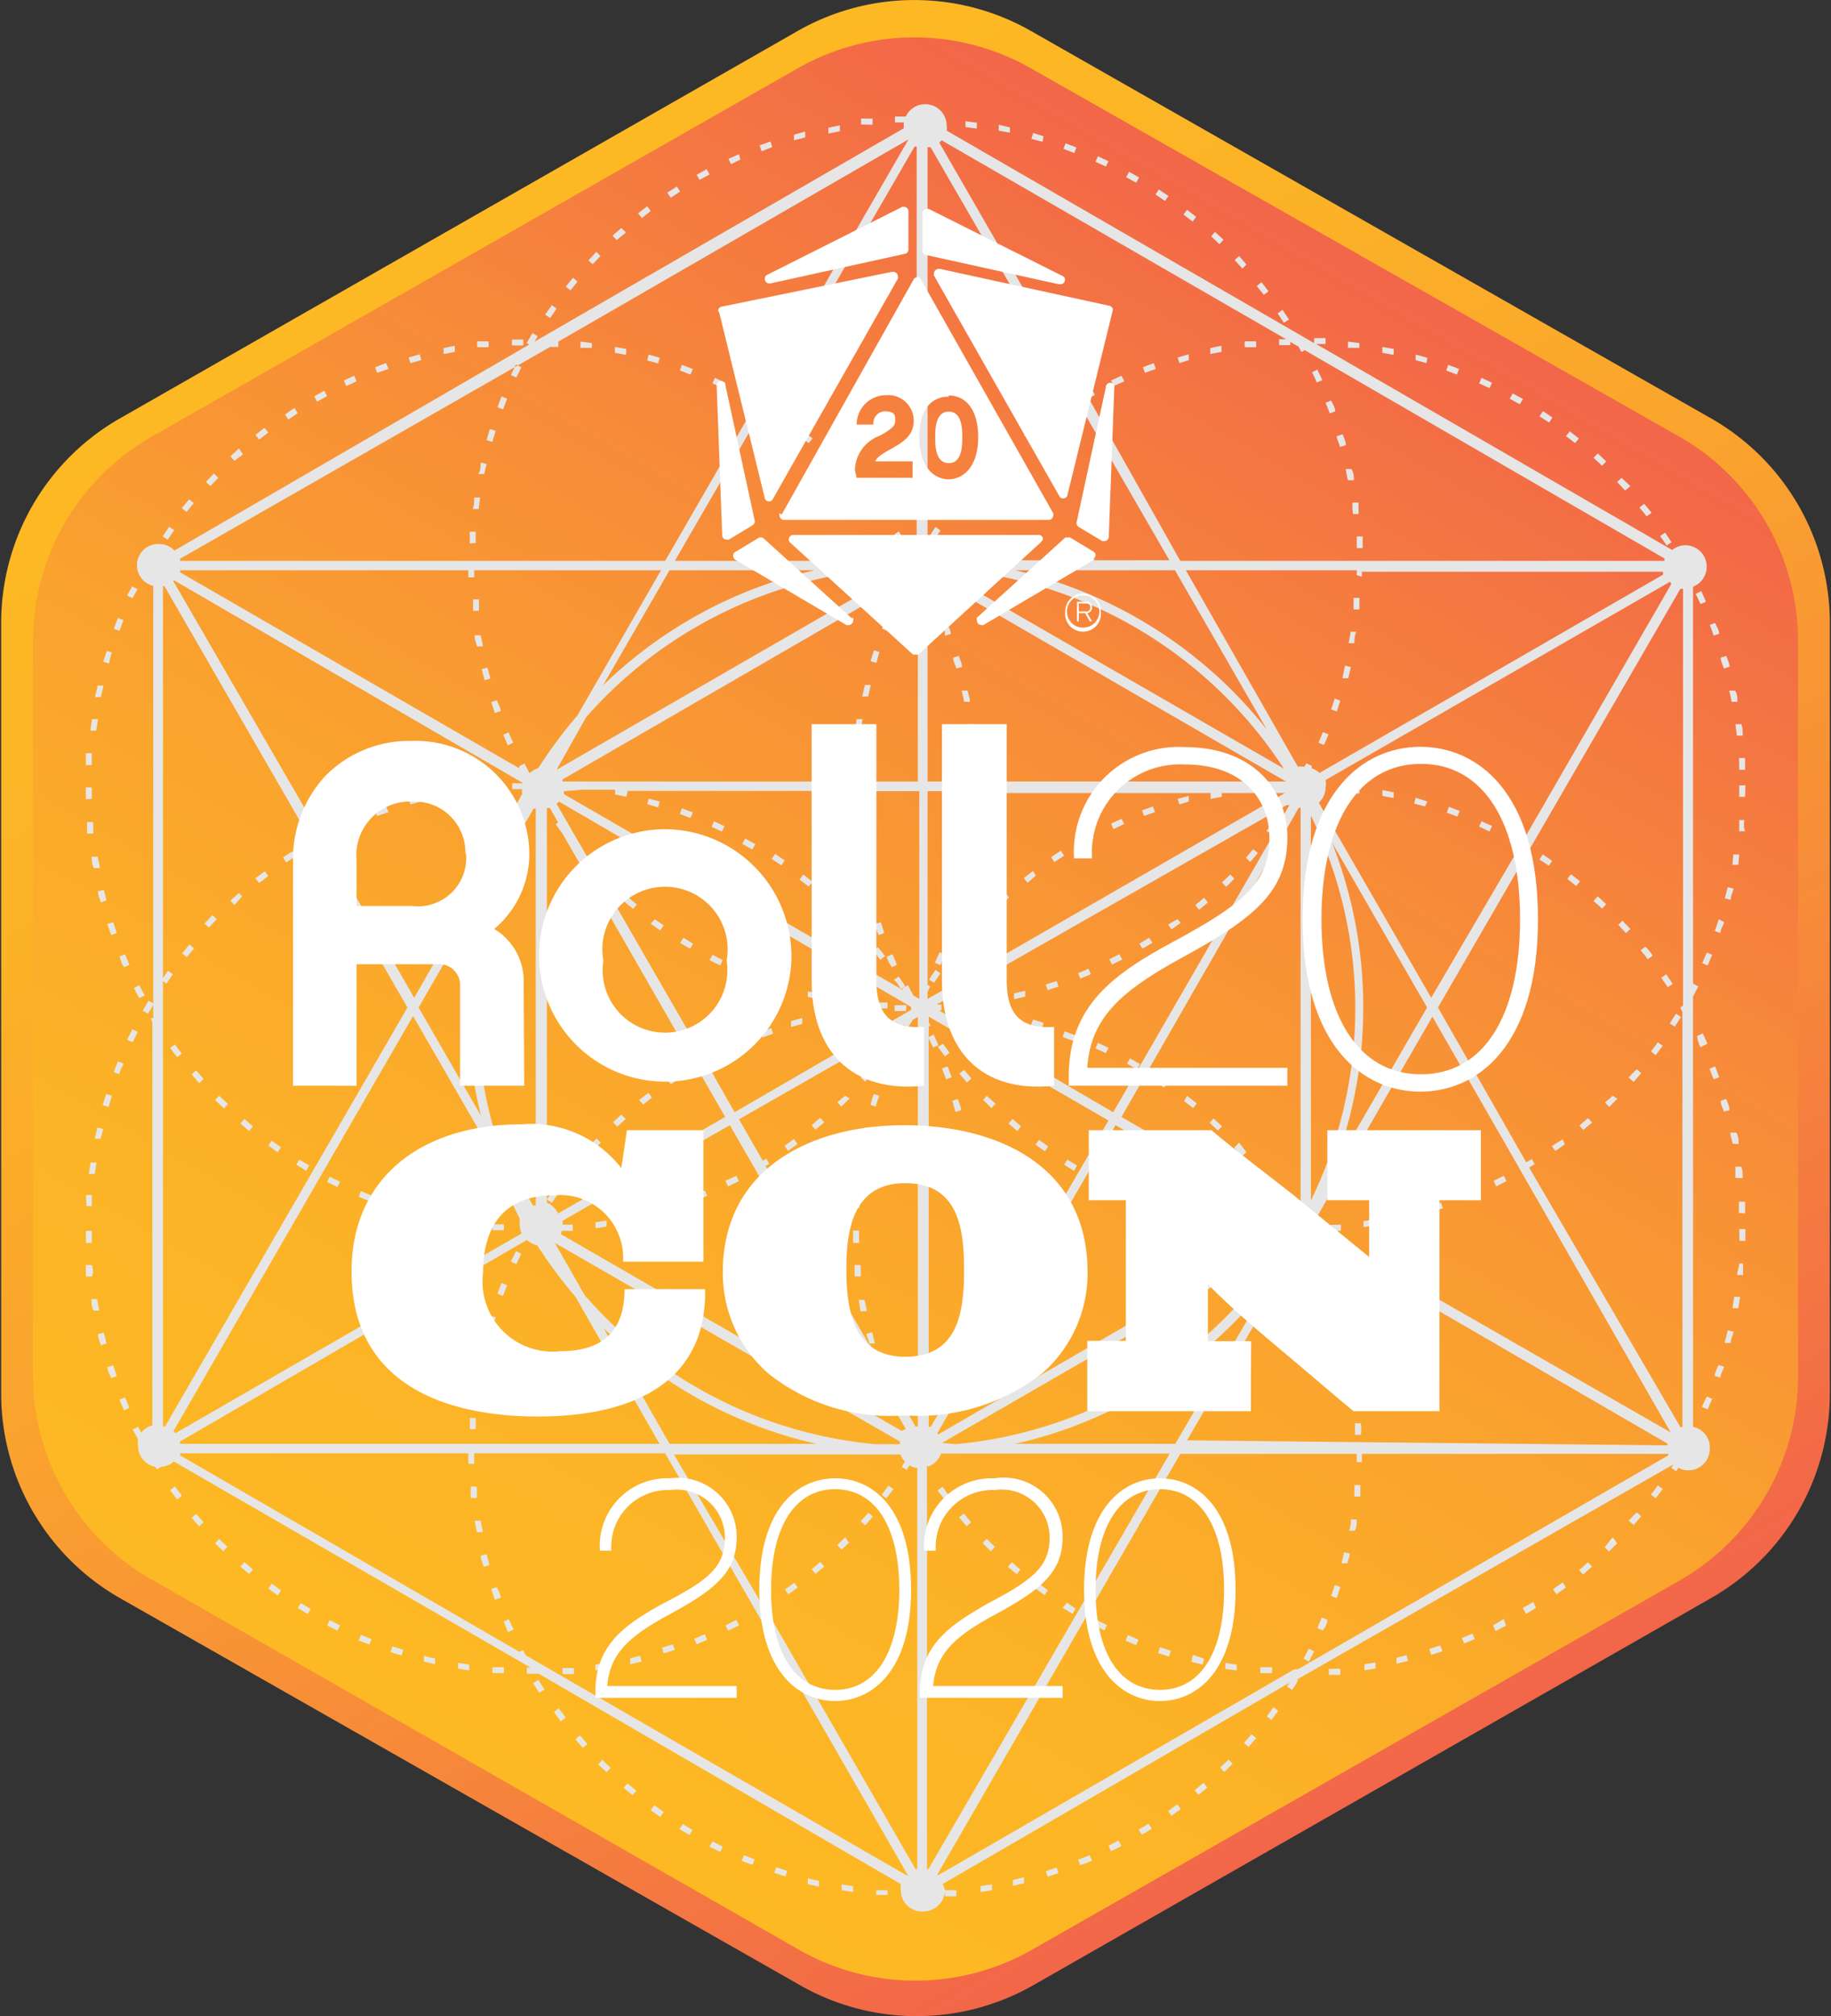
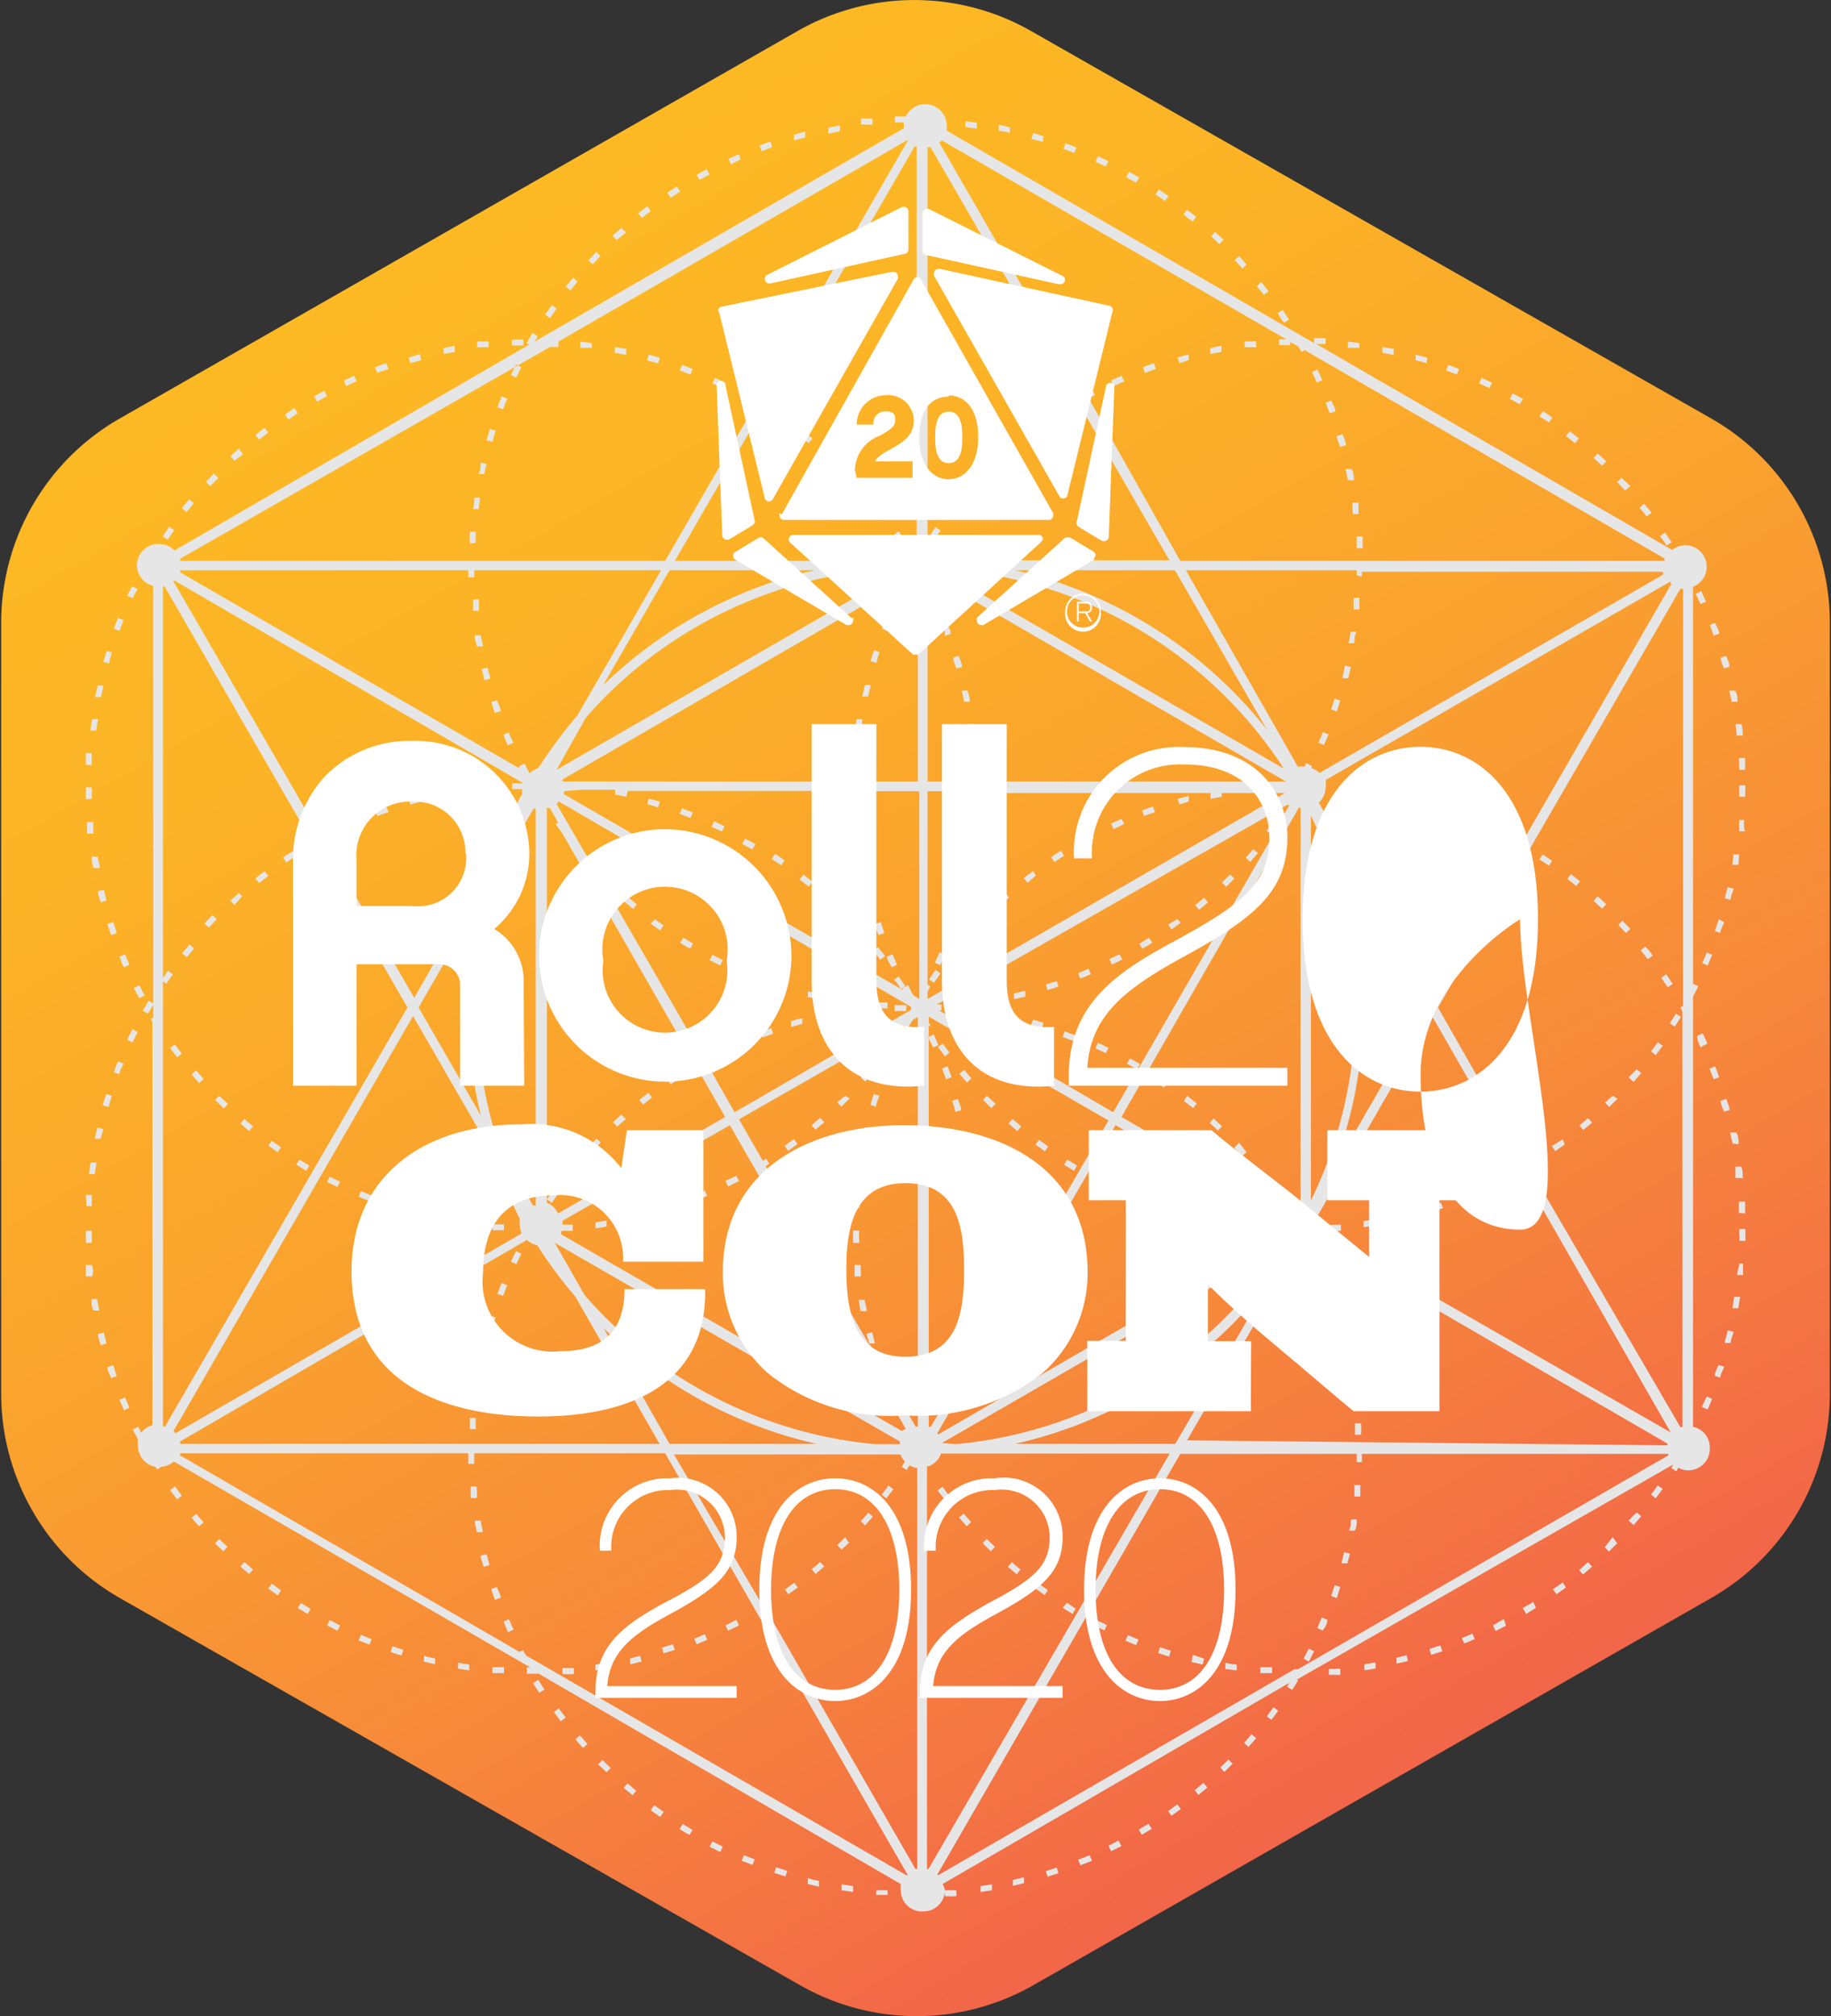
<svg xmlns="http://www.w3.org/2000/svg" xmlns:xlink="http://www.w3.org/1999/xlink" viewBox="0 0 62.24 68.52">
  <rect x="0" y="0" width="62.24" height="68.52" fill="#333333" stroke="none" />
  <defs>
    <style>.cls-1{isolation:isolate;}.cls-2{fill:url(#linear-gradient);}.cls-3{fill:url(#linear-gradient-2);}.cls-4{fill:#e6e6e6;mix-blend-mode:multiply;}.cls-5{fill:#fff;}</style>
    <linearGradient id="linear-gradient" x1="24.55" y1="66.77" x2="55.45" y2="13.27" gradientTransform="matrix(1, 0, 0, -1, 0, 80.03)" gradientUnits="userSpaceOnUse">
      <stop offset="0" stop-color="#fdb924" />
      <stop offset="0.19" stop-color="#fcb426" />
      <stop offset="0.44" stop-color="#faa42d" />
      <stop offset="0.7" stop-color="#f78b39" />
      <stop offset="0.99" stop-color="#f26748" />
      <stop offset="1" stop-color="#f26649" />
    </linearGradient>
    <linearGradient id="linear-gradient-2" x1="25.11" y1="65.81" x2="54.89" y2="14.23" gradientTransform="matrix(1, 0, 0, 1, 0, 0)" xlink:href="#linear-gradient" />
  </defs>
  <g class="cls-1">
    <g id="Layer_1" data-name="Layer 1">
      <path class="cls-2" d="M12.92,20,36,6.81a8,8,0,0,1,7.92,0L67.08,20a8,8,0,0,1,4,7V53.1a8,8,0,0,1-4,6.95L44,73.23a8,8,0,0,1-7.92,0L12.92,60.05a8,8,0,0,1-4-6.95V26.93A8,8,0,0,1,12.92,20Z" transform="translate(-8.88 -5.76)" />
-       <path class="cls-3" d="M14,20.62,36,8.08a8,8,0,0,1,7.92,0L66,20.62a8,8,0,0,1,4,7V52.46a8,8,0,0,1-4,7L44,72A8,8,0,0,1,36,72L14,59.42a8,8,0,0,1-4-7V27.57A8,8,0,0,1,14,20.62Z" transform="translate(-8.88 -5.76)" />
      <path class="cls-4" d="M34,41.13l.08.18-.35.16-.09-.18Zm.73-.3.07.19.36-.13-.06-.19Zm12.46,1.08.34.19.1-.18-.34-.19Zm-4.37-1.57.38.08,0-.2-.38-.08Zm-1.15-.17.38,0,0-.2L41.66,40ZM26,60.87l.15.36.19-.09c-.06-.12-.11-.23-.16-.35Zm2.12-15.24.16.13.24-.3-.15-.13Zm1.6-1.73.14.15.29-.26L30,43.64ZM45,41l.37.14.07-.19-.37-.14ZM30.61,43.14l.13.16.3-.24-.12-.16Zm15.51-1.75.35.16.09-.18-.36-.17Zm-14.23.84-.33.21.12.17L32,42.4Zm-3,2.51.15.13.26-.28-.14-.14ZM33,68.52l.36.18.09-.18-.35-.18Zm-2.92-2,.3.25.13-.15-.3-.25Zm1.9,1.4a3.79,3.79,0,0,0,.34.2l.1-.17-.33-.2Zm-2.77-2.2.29.27.14-.15a3.57,3.57,0,0,1-.28-.27ZM31,67.28l.32.23.12-.17-.32-.23Zm-4-4.32.21.33.18-.11c-.08-.11-.14-.22-.21-.33Zm8.77-22.5,0,.2.38-.1,0-.2ZM27.71,63.94l.23.32.17-.13-.24-.31Zm.73.93a3.58,3.58,0,0,0,.26.29l.15-.13c-.09-.1-.17-.2-.26-.29Zm24-18.45-.17.11.21.33.18-.12ZM37,40.19l0,.19.38-.07,0-.2ZM38.13,40l0,.2.39-.05,0-.2Zm11,3.18.31.24.12-.16L49.23,43Zm-1-.68.32.22.12-.17-.33-.22ZM50,43.92l.28.26.14-.14-.29-.27Zm-10.31-4-.4,0v.2h.39Zm11.14,4.85c.09.1.18.19.26.29l.16-.14L51,44.59Zm.77.88.24.3.16-.13-.24-.3ZM24.85,54.33h.2c0-.13,0-.26,0-.38l-.2,0C24.86,54.07,24.85,54.2,24.85,54.33ZM53.94,49.6c.05.12.1.25.14.37l.19-.07c0-.13-.09-.25-.14-.37Zm-2,14.49.16.12.23-.31-.16-.12Zm1.55-15.55c.06.12.11.23.16.35l.19-.08-.17-.36ZM55,53l-.2,0c0,.12,0,.25,0,.38l.2,0C55.06,53.21,55,53.08,55,53Zm-.2-1.16-.2,0c0,.13.05.25.08.38l.2,0C54.87,52,54.85,51.91,54.82,51.79Zm-.3-1.15-.2.06c0,.13.08.25.11.38l.2-.06C54.59,50.9,54.56,50.77,54.52,50.64ZM48.59,67.31l.11.16.32-.23-.12-.16Zm-1,.63.1.17a3.79,3.79,0,0,0,.34-.2l-.11-.17Zm1.9-1.34.13.16.3-.25-.13-.16Zm.87-.77.14.15.28-.28-.14-.14Zm.81-.84.15.14.26-.3-.16-.13ZM25.58,59.76l.12.37.2-.07c0-.12-.09-.24-.13-.36Zm-.16-8.91.2.06c0-.13.07-.25.11-.38l-.2-.06Zm-.34,5.43-.2,0c0,.13,0,.26,0,.39l.2,0C25.11,56.54,25.09,56.41,25.08,56.28Zm.14,1.16-.2,0c0,.13.05.26.07.39l.2,0C25.27,57.69,25.24,57.57,25.22,57.44Zm0,1.19c0,.12.07.25.1.38l.2-.06-.1-.37Zm21.34,9.86.09.18L47,68.5l-.1-.19ZM25.79,49.73l.19.07.14-.36-.19-.08C25.88,49.48,25.84,49.6,25.79,49.73Zm.63-1.45c-.06.12-.12.24-.17.36l.18.08c.06-.11.11-.23.17-.35ZM25.14,52l.2,0c0-.13.05-.26.08-.38l-.2,0C25.19,51.74,25.17,51.87,25.14,52Zm30,2.13h-.2c0,.13,0,.26,0,.39h.2C55.16,54.38,55.15,54.25,55.14,54.12ZM25,53.16l.2,0c0-.13,0-.25.05-.38l-.2,0C25,52.9,25,53,25,53.16Zm17.21,16.7,0,.2.39-.06,0-.2ZM37.49,70l.39.06,0-.2-.39-.06ZM54.44,59.69l-.19-.06-.12.37.19.07ZM38.66,70.16l.39,0V70l-.38,0ZM41,70l0,.2a2.56,2.56,0,0,0,.39,0l0-.2Zm-4.66-.21.38.09,0-.2a2.62,2.62,0,0,1-.38-.09ZM34.09,69l.37.14.07-.19-.36-.14Zm1.11.41.38.12.06-.19-.38-.12ZM54,60.81l-.19-.08-.15.36.18.08C53.94,61.05,54,60.93,54,60.81ZM43.92,40.6l.38.11.05-.19L44,40.41Zm9.63,21.28-.18-.09-.18.34.18.1ZM43.31,69.65l0,.2.38-.09,0-.2Zm1.12-.3.06.19.37-.12-.06-.19Zm1.1-.39.07.19L46,69l-.08-.19Zm9.59-12.73-.2,0,0,.39.2,0ZM55,57.4l-.2,0c0,.13,0,.26-.07.38l.2,0C55,57.66,55,57.53,55,57.4Zm-.23,1.16-.2-.05-.09.38.2,0ZM41,39.85l0,.21.39,0,0-.2ZM29.29,14.46l-.14-.14-.27.29.15.13Zm-.78.87-.15-.13-.25.3.16.13Zm13.65,24.4,0,.2.39-.06,0-.2Zm-12-26.07L30,13.51l-.3.26.14.15ZM25.35,28.88l.2-.06-.1-.37-.2.05C25.29,28.62,25.32,28.75,25.35,28.88Zm18,10.64,0,.2.38-.09,0-.2Zm-18.19-13c0-.13,0-.26,0-.39l-.2,0c0,.13,0,.26,0,.39ZM53.7,31l.18.08c.06-.12.11-.24.16-.36l-.19-.08ZM25.09,27.73l.2,0c0-.13-.05-.25-.07-.38l-.2,0C25,27.47,25.07,27.6,25.09,27.73ZM31,37.15l.32.23.12-.17L31.14,37ZM26.33,31a3.73,3.73,0,0,1-.16-.35l-.18.08.15.36Zm-.43-1.07c0-.13-.09-.25-.13-.37l-.19.06.12.37Zm4.2,6.47.3.25.13-.15-.3-.25Zm1.9,1.4a3.79,3.79,0,0,0,.34.2l.1-.17-.33-.2Zm3.2,1.5a2.4,2.4,0,0,0,.38.12l.06-.19-.38-.12ZM54.89,26.47l.2,0,0-.39-.2,0ZM37.49,39.88l.39.06,0-.2-.39-.06Zm1.17.15.39,0v-.2l-.38,0ZM54.72,27.62l.2,0c0-.13,0-.26.07-.39l-.2,0C54.77,27.37,54.75,27.5,54.72,27.62ZM34.09,38.9l.37.15.07-.19-.36-.15ZM33,38.39l.36.18.09-.18-.35-.18ZM27.8,16.25l-.16-.12-.23.32.17.12Zm8.54,23.39.38.09,0-.2-.38-.08Zm17.79-9.77.19.07.12-.37-.19-.07ZM32,12.27l-.11-.17-.33.21.12.17ZM25.05,24.21c0-.12,0-.25,0-.38l-.2,0c0,.13,0,.26,0,.4Zm.15-1.54-.2,0c0,.13,0,.26-.05.39l.2,0C25.17,22.93,25.18,22.8,25.2,22.67ZM44.35,10.39,44,10.28l-.06.2.38.1ZM25.42,21.53l-.2-.05c0,.13,0,.26-.08.39l.2,0C25.36,21.78,25.39,21.65,25.42,21.53Zm28.41-2.85-.17-.36-.18.09c.06.12.11.23.16.35ZM43.21,10.09,42.83,10l0,.2.38.07Zm11.42,10.8c0-.12-.07-.25-.11-.37l-.2.06c0,.12.08.24.11.37ZM44.43,39.22l.06.19.37-.12-.06-.19Zm-7-29,0-.2-.39.08,0,.2Zm4.66-.29-.39-.05,0,.2.38.05ZM38.54,10l0-.21-.39,0,0,.2Zm15.73,9.74c0-.12-.09-.25-.14-.37l-.19.08c.05.12.1.24.14.36ZM48.6,12.42l-.33-.22-.11.17.32.22Zm4.1,4.2c-.08-.11-.15-.22-.22-.33l-.17.12.21.32Zm-3.16-3.49-.31-.24-.12.16.31.24ZM52,15.66l-.24-.31-.16.13.24.3Zm-.75-.91L51,14.46l-.15.14c.09.1.18.19.26.29Zm3.61,8.48.2,0c0-.13,0-.26,0-.39l-.2,0C54.84,23,54.86,23.1,54.87,23.23ZM55,24.39h.2c0-.14,0-.27,0-.4h-.2C55,24.13,55,24.26,55,24.39ZM47.6,11.79l-.34-.19-.1.18.34.19Zm7.1,10.29.2,0c0-.13,0-.25-.08-.38l-.2,0C54.65,21.83,54.67,22,54.7,22.08ZM46.56,11.24l-.36-.17-.08.19.35.16Zm-1.09-.47-.37-.14-.07.19.37.14Zm5,3.14-.29-.27-.13.15.28.27Zm.76,21,.15.14.26-.3-.16-.13Zm-.81.84.14.15.28-.28-.14-.14Zm4.09-6.94.2,0,.09-.38-.2-.05Zm-5,7.71.13.16.3-.25-.13-.16ZM31,12.93l-.12-.16-.31.24.13.16ZM46.59,38.36l.09.18.35-.17-.1-.18Zm2-1.18.11.17.32-.23L48.9,37ZM33,11.69l-.1-.18-.34.19.1.17ZM45.53,38.83l.07.19.36-.15-.08-.19A3.68,3.68,0,0,1,45.53,38.83Zm2.08-1,.1.17a3.79,3.79,0,0,0,.34-.2l-.11-.17ZM35.13,10.76l-.06-.19-.37.13.07.2ZM26.6,18.24l-.18-.09c-.06.12-.12.24-.17.36l.18.08C26.49,18.48,26.54,18.36,26.6,18.24Zm9.65-7.81,0-.2-.38.11,0,.19ZM26.12,19.31l-.19-.08c-.05.12-.09.25-.14.37l.19.07Zm7.93-8.13L34,11l-.36.16.09.18ZM25.73,20.4l-.2-.06-.11.38.2.06C25.65,20.65,25.69,20.53,25.73,20.4ZM47.1,18.72,47,18.53l-.35.16.08.19Zm17.2,3.56L64,22l-.15.14.27.29Zm-.82-.84-.29-.27-.14.15.29.27Zm-5-3.14-.37-.14-.07.19.36.14Zm4.07,2.36-.31-.24-.13.16.31.24Zm2.47,2.53c-.08-.11-.17-.21-.25-.31l-.16.13c.08.1.17.2.24.3Zm.68,1-.22-.33-.17.12a3.62,3.62,0,0,1,.22.32ZM39.37,38.55l-.15-.36-.19.08c0,.12.1.24.16.36ZM59.6,18.77l-.36-.17-.08.19.35.16Zm7.11,7.08-.19.09c.06.12.11.24.17.35l.18-.08Zm-6.06-6.53-.35-.19-.1.18.34.19Zm1,.63-.32-.22-.12.18.33.21Zm1.79,23.28.14.15.28-.28L63.7,43Zm-.87.78.13.15.3-.25-.14-.15ZM40.46,24l.17.11.22-.32-.17-.12ZM65,41.49l.16.13.24-.32-.17-.12A3.55,3.55,0,0,1,65,41.49Zm-.74.9.15.14.26-.3-.15-.13C64.4,42.2,64.32,42.3,64.23,42.39ZM41.56,22.86l-.16-.13-.25.3.16.13ZM66.93,38.57l.15-.36-.18-.08c-.05.12-.1.24-.16.36Zm.84-3.42.2,0L68,34.8l-.2,0Zm-6.14,9.56.12.17.32-.23L62,44.48Zm5.88-8.42.2.05c0-.13.07-.25.1-.38l-.2-.05C67.58,36,67.55,36.16,67.51,36.29Zm.66-2.66H68c0,.13,0,.25,0,.38l.2,0C68.15,33.89,68.16,33.76,68.17,33.63Zm-1,3.77.19.07c0-.12.09-.25.13-.37L67.3,37C67.26,37.16,67.21,37.28,67.17,37.4Zm.75-6.64.2,0c0-.13,0-.26-.05-.39l-.2,0C67.89,30.51,67.9,30.63,67.92,30.76Zm-.18-1.15.2,0c0-.13,0-.25-.08-.38l-.2,0C67.69,29.36,67.72,29.48,67.74,29.61ZM68,31.92h.2c0-.14,0-.27,0-.4l-.21,0C68,31.66,68,31.79,68,31.92Zm-.33-3.5c0-.12-.07-.25-.11-.37l-.19.06c0,.12.07.24.11.37Zm-.35-1.12c0-.12-.09-.25-.14-.37L67,27c.05.12.09.24.13.36ZM43.18,21.2,43.05,21l-.29.27.13.15Zm-.84.8-.15-.15-.27.29.15.14Zm23.3,18.54.17.11.21-.33-.17-.11Zm2.57-8.09H68v.39h.2ZM45,19.8l-.11-.17a3.62,3.62,0,0,0-.32.22l.11.16Zm-.95.66L44,20.3l-.31.24.13.16Zm-6,11.29c0-.13,0-.26,0-.39l-.2,0,0,.4Zm.15-1.55-.2,0-.06.39.2,0Zm10,16.65.37.12.06-.2-.37-.12Zm1.13.33.38.09.05-.2L49.43,47Zm-2.24-.75.37.15.07-.19-.36-.15ZM60,45.72l-.35.17.09.19.35-.18Zm-9.44,1.7.38,0,0-.2-.38-.06Zm5.81-.37,0,.2.38-.09-.05-.2Zm1.12-.3.06.2.38-.13-.07-.19Zm-3.42.64v.2l.39,0v-.21Zm1.16-.13,0,.2a2.5,2.5,0,0,0,.38-.06l0-.2Zm-3.49.1,0,.2.4,0v-.2Zm-5.65-1.43.35.17.09-.18-.35-.17Zm-3.79-2.79.28.28.14-.15L42.42,43Zm.86.8.3.26.13-.16-.29-.25Zm2,1.23-.11.17.34.21.1-.18ZM41,41.66l.16-.12-.23-.31-.17.11Zm3.08,3,.32.23.11-.17-.31-.22Zm-5.3-16.74-.19-.06-.12.37.2.06C38.7,28.18,38.73,28.06,38.77,27.94Zm.4-1.1L39,26.76c0,.13-.1.25-.14.37l.19.07C39.07,27.08,39.12,27,39.17,26.84Zm-.7,2.22-.2,0-.09.39.2,0Zm1.18-3.28-.19-.09-.17.35.19.09A3.78,3.78,0,0,1,39.65,25.78Zm2.24,16.65-.25-.29-.16.13.26.3Zm16.68,3.93.08.19c.12,0,.24-.09.36-.15l-.08-.18ZM38.17,34.07c0-.13,0-.26,0-.39l-.2,0,0,.39Zm10-15.77-.07-.2-.37.14.07.19ZM49.29,18l0-.2-.38.11.06.19ZM38.4,36.41l.19,0L38.5,36l-.2.05C38.33,36.16,38.36,36.28,38.4,36.41Zm12-18.69,0-.21-.38.08,0,.2ZM38.94,37.47l-.12-.37-.2.06c0,.13.08.25.13.38Zm-.81-2.21.21,0c0-.12-.05-.25-.07-.38l-.2,0Zm13.45-17.7,0-.2-.39,0,0,.2Zm4.68.06-.39-.07,0,.2.38.07Zm-1.17-.2-.39-.05,0,.21.39,0Zm2.31.5L57,17.81,57,18l.37.1ZM67.67,43.49c0-.13-.07-.26-.11-.38l-.19.06c0,.12.07.25.11.37Zm-6,16.28.12.17.32-.23L62,59.54Zm6.31-15.13c0-.13,0-.26-.08-.39l-.2,0c0,.13.06.26.08.38ZM59.63,61l.09.19.35-.18L60,60.78Zm2.93-1.88.13.15L63,59l-.14-.15Zm.87-.78.14.15.28-.28L63.7,58ZM65,56.55l.16.13.24-.32-.17-.12A3.55,3.55,0,0,1,65,56.55Zm-.74.9.15.14.26-.3-.15-.13C64.4,57.26,64.32,57.36,64.23,57.45Zm-9,4.87,0,.2a2.5,2.5,0,0,0,.38-.06l0-.2Zm11.48-21,.18-.09c-.05-.12-.11-.24-.16-.35l-.19.09C66.58,41.12,66.63,41.24,66.69,41.36ZM68.2,47c0-.13,0-.26,0-.4l-.21,0c0,.13,0,.26,0,.38ZM58.57,61.43l.08.18a2.75,2.75,0,0,0,.36-.15l-.08-.18Zm2.08-1,.11.18.33-.21L61,60.2A3.79,3.79,0,0,1,60.65,60.4Zm-6.6,2.05v.2l.39,0v-.21ZM68.12,45.8c0-.13,0-.26-.05-.39l-.2,0c0,.13,0,.26,0,.38Zm-10.65,16,.06.2.38-.12-.07-.2Zm-1.12.3,0,.2.39-.09-.05-.2ZM49.29,33l0-.19-.38.1.06.19ZM38.47,43.31l.19.06c0-.12.07-.25.11-.37l-.19-.06C38.54,43.06,38.5,43.19,38.47,43.31Zm2.68-5.22.16.13.25-.3-.16-.13ZM38.07,49.93l.06.39.21,0c0-.12-.05-.25-.07-.38Zm.11-5.47.2,0,.09-.38-.2,0Zm.66-2.27.19.07c0-.12.09-.24.14-.36L39,41.82C38.93,42,38.88,42.07,38.84,42.19Zm1.62-3.14.17.11.22-.32-.17-.12ZM39.29,41.1l.19.09a3.78,3.78,0,0,1,.17-.35l-.19-.09Zm-1.16,7.65h-.2l0,.39.21,0C38.15,49,38.14,48.87,38.13,48.75ZM56.26,32.69l-.39-.08,0,.2.38.07ZM46.07,61l.35.17.09-.18-.35-.17ZM57.4,33,57,32.87l-.05.2.37.1ZM38.08,47.58h-.2V48h.21C38.08,47.84,38.08,47.71,38.08,47.58Zm0-1.16h-.2l0,.39h.21C38.1,46.68,38.11,46.55,38.12,46.42Zm.13-1.16-.2,0-.06.39.2,0Zm9.93-11.9-.07-.19-.37.13.07.19ZM42.28,58.2l.28.28.14-.15-.28-.27Zm.86.81.3.25.13-.16a3.47,3.47,0,0,1-.29-.25Zm.93.73.32.23.11-.17-.31-.22Zm1.08.49L45,60.4l.34.21.1-.18ZM61.32,34.8l-.11.17.32.21.11-.16A3.62,3.62,0,0,0,61.32,34.8ZM41.48,57.33l.26.3.15-.14-.25-.29Zm-.73-.92.24.31.16-.12-.23-.31Zm2.43-20.15-.13-.16-.29.27.14.15Zm2.87-2L46,34.1l-.34.19.1.18Zm1.05-.5L47,33.59l-.35.16.08.19Zm-2.05,1.08-.11-.17-.33.22.11.17Zm-3,2.48.27-.28-.15-.15-.27.29Zm16.45-4-.37-.14-.07.2.36.13ZM44.09,35.52,44,35.36l-.32.24.13.16Zm11-3-.39,0,0,.21.39,0Zm12.08,20,.19.06c0-.12.09-.25.13-.37l-.19-.06C67.26,52.22,67.21,52.34,67.17,52.47Zm.34-1.12.2,0c0-.12.07-.25.1-.38l-.2-.05C67.58,51.1,67.55,51.23,67.51,51.35ZM67.18,42l-.19.08.14.36.19-.07C67.27,42.24,67.23,42.12,67.18,42ZM51.72,62.42l0,.2.4,0v-.2Zm-1.19.06.39.05,0-.2a2.5,2.5,0,0,1-.38-.06Zm-1.15-.24.38.09.05-.2L49.43,62ZM59.6,33.83l-.36-.16-.08.18.35.17Zm8.17,16.39.2,0,.06-.39-.2,0Zm-4.58-14-.14.16.29.26.14-.15Zm.84.83-.14.14.26.28.15-.14Zm-1.75-1.58-.12.16.3.24.13-.16Zm3.24,3.4-.17.12.22.32.17-.11Zm-.71-.94-.16.13a3.15,3.15,0,0,1,.24.3l.17-.12C65,38.14,64.89,38,64.81,37.94Zm3.2,10h.2v-.4H68Zm-.08,1.16.2,0c0-.13,0-.26,0-.39H68C68,48.81,67.94,48.94,67.93,49.06Zm-1.19,4.49.19.08.15-.36-.18-.08C66.85,53.31,66.8,53.43,66.74,53.55Zm-19.6,7.94.36.15.08-.19-.36-.15Zm1.11.42.37.12.06-.2-.37-.12ZM15.39,57.34c.09.1.17.2.26.29l.15-.13-.25-.29Zm.8.87.28.27.14-.15-.28-.27Zm-3.3-16.38c-.05.12-.1.24-.14.37l.19.07c0-.12.09-.24.14-.36ZM17.05,59l.3.25.13-.15-.29-.25Zm-4.52-6.78c0,.13.08.25.13.37l.19-.06-.12-.37Zm.41,1.11c.05.12.1.24.16.36l.18-.09-.15-.35Zm.44-12.59-.18.36.19.08.17-.35Zm1.28,15.66.24.32.16-.13-.23-.31Zm7.5,5.5a2.65,2.65,0,0,0,.37.12l.06-.19-.37-.12Zm2.29.57.38.06,0-.2-.38-.06Zm-1.16-.24.38.09,0-.2a2.34,2.34,0,0,1-.38-.09Zm2.33.39.39,0v-.2l-.39,0ZM20,61l.35.18.09-.18-.35-.18Zm1.07.51.37.14.07-.18-.36-.15ZM19,60.41l.34.2.1-.17-.33-.2Zm-1-.66.32.23.11-.17-.31-.23Zm-6.18-13H12c0-.13,0-.26,0-.38l-.2,0Zm30.11,1.11h.21v-.39h-.2C41.92,47.65,41.92,47.78,41.91,47.91Zm-23-13-.11-.17-.32.21.11.17ZM21,33.78l-.09-.18-.35.16.08.18ZM36,59.71l-.12-.16-.32.23.12.16Zm5.44-8.35.2,0c0-.13.07-.25.1-.38l-.2-.05C41.49,51.11,41.46,51.23,41.42,51.36Zm.42-2.29.2,0c0-.13,0-.26,0-.39l-.2,0C41.87,48.81,41.85,48.94,41.84,49.07Zm-.16,1.15.2,0,.06-.39-.2,0Zm-24.59-14L17,36.11l-.29.26.14.15ZM12.68,43l-.19-.06-.12.38.2.06ZM12,48.75l-.2,0,0,.39.21,0C12.06,49,12.05,48.88,12,48.75Zm25.72,9.42L37.61,58l-.27.27.14.15C37.57,58.36,37.66,58.26,37.76,58.17ZM12,47.59h-.2V48H12C12,47.85,12,47.72,12,47.59Zm.19,2.32-.2,0c0,.13,0,.26.07.39l.2,0C12.22,50.16,12.2,50,12.18,49.91Zm.2-5.78-.2-.05-.09.38.2,0ZM36.9,59l-.14-.16a3.47,3.47,0,0,1-.29.25l.13.16ZM12.16,45.27l-.2,0-.06.39.2,0Zm.05,5.83c0,.12.06.25.1.38l.19-.06-.09-.37Zm28.87,1.37.19.07c0-.13.09-.25.13-.38l-.19-.06ZM33.51,33.84l-.36-.17-.08.19.35.16Zm-1.08-.47-.37-.14-.07.19.36.14ZM28,62.45v.2a2.56,2.56,0,0,0,.39,0v-.2Zm2.3-.33,0,.2.39-.09-.05-.2ZM35.55,35l-.32-.22-.12.17.33.22ZM29.12,62.33l0,.2.38-.06,0-.2ZM31.31,33l-.38-.1-.05.19.37.11Zm1.17,28.45.08.19.36-.15-.08-.19Zm2.08-27-.35-.19-.1.18.34.19Zm4.92,4.94.17-.12-.22-.32-.17.11C39.34,39.11,39.41,39.22,39.48,39.33Zm-24-1.4-.16-.13-.25.3.16.13ZM41.09,42l-.19.07c.05.12.09.24.14.37l.19-.07C41.18,42.24,41.14,42.12,41.09,42ZM36.5,35.73l-.31-.25-.13.17.31.24Zm.89.78-.29-.27-.14.15.29.26Zm1.17,1.57a2.25,2.25,0,0,1,.24.3l.17-.13-.25-.3Zm-.35-.73-.27-.29-.15.14.27.29Zm3.62,8.48.2,0c0-.13,0-.26-.05-.39l-.2,0C41.8,45.57,41.81,45.7,41.83,45.83ZM18,35.53l-.12-.16-.32.24.13.16ZM41.91,47h.2c0-.13,0-.26,0-.39h-.21C41.9,46.73,41.91,46.86,41.91,47ZM38.55,57.3l-.15-.13-.26.29.15.14ZM22.09,33.36,22,33.17l-.37.13.07.19Zm18.53,7.56-.19.09.17.35.18-.08Zm0,12.64.19.08.15-.37-.18-.07C40.76,53.32,40.71,53.44,40.65,53.56Zm.93-10.07c0-.12-.07-.25-.11-.38l-.19.06.11.38Zm-2.3,12.88-.17-.12-.23.31.16.12ZM41.57,44.3c0,.13.06.25.08.38l.2,0c0-.13-.05-.26-.08-.38ZM24.34,32.78l0-.2-.39.07,0,.2ZM23.2,33l-.05-.2-.38.1.06.2Zm-6.95,4-.15-.14-.27.29.15.13Zm9.24-4.44,0-.2-.39,0,0,.2Zm5.89,29.2.06.19.38-.12-.07-.19ZM33.54,61l.09.18L34,61l-.09-.19Zm-4.42-13.7,0,.2a2.5,2.5,0,0,0,.38-.06l0-.2ZM41,27.37l.2-.07c0-.12-.09-.25-.14-.37L40.9,27C41,27.13,41,27.25,41,27.37ZM30.26,47.05l0,.2.39-.09-.05-.2Zm1.13-.3.05.2.38-.13-.07-.19ZM41.91,31.92h.2c0-.14,0-.27,0-.4l-.21,0C41.9,31.66,41.91,31.79,41.91,31.92Zm-.08-1.16.2,0c0-.13,0-.26-.05-.39l-.2,0C41.8,30.51,41.81,30.63,41.83,30.76Zm-.18-1.15.2,0c0-.13-.05-.25-.08-.38l-.2,0C41.6,29.36,41.63,29.48,41.65,29.61ZM32.48,46.36l.08.19.36-.15-.08-.18Zm9.1-17.93c0-.13-.07-.26-.11-.38l-.19.06c0,.12.07.24.11.37Zm-1.93-4.28-.22-.33-.17.12a3.62,3.62,0,0,1,.22.32ZM33.54,45.89l.09.19L34,45.9l-.09-.18Zm0-27.12-.36-.17-.08.19.35.16ZM29,17.42l-.39-.05,0,.21.39,0Zm1.17.2-.39-.07,0,.2.38.07Zm4.39,1.7-.35-.19-.1.18.34.19Zm-3.25-1.4-.38-.11-.05.2.37.1Zm1.12.38-.37-.14-.07.19.36.14ZM39,23.19c-.08-.11-.17-.21-.25-.31l-.16.13a3.15,3.15,0,0,1,.24.3Zm-.76-.91L37.94,22l-.15.14.27.29ZM36.5,20.66l-.31-.24-.13.16.31.24Zm-1.06-.54.11-.17-.32-.22-.12.18Zm2,1.32-.29-.27-.14.15.28.27Zm3,4.5c.06.12.11.24.17.35l.18-.08-.16-.36ZM36.47,44l.13.15.3-.25-.14-.15Zm.87-.78.14.15.28-.28L37.61,43Zm1.54-1.74.16.13.24-.32-.17-.12A3.55,3.55,0,0,1,38.88,41.49Zm-.33.74-.15-.13c-.09.1-.17.2-.26.29l.15.14Zm-3,2.48.12.17.32-.23-.12-.17Zm5.11-6.22.19.08.15-.36-.18-.08C40.76,38.25,40.71,38.37,40.65,38.49ZM12,32.91c0-.13,0-.26,0-.39h-.2v.4ZM41.84,34l.2,0c0-.13,0-.26,0-.39h-.2C41.87,33.75,41.85,33.87,41.84,34ZM19.29,45.55l.1-.18-.33-.2-.11.17ZM41.4,37.1,41.21,37c0,.13-.09.25-.13.37l.19.07C41.32,37.35,41.36,37.22,41.4,37.1Zm.34-2.33-.06.38.2,0,.06-.39ZM12,31.36l-.2,0,0,.4H12C12,31.62,12,31.49,12,31.36Zm29.39,4.93.2.05c0-.13.07-.25.1-.38l-.2-.05C41.49,36,41.46,36.16,41.42,36.29Zm-17,11.13.38,0,0-.2-.38-.06Zm-1.16-.24.38.09,0-.2L23.34,47Zm-1.13-.33.37.12.06-.2-.37-.12ZM20,45.93l.35.17.09-.18-.35-.17Zm1.07.5.37.15.07-.19-.36-.15Zm-4.58-3,.14-.15L16.33,43l-.14.14Zm1.83,1.49.11-.17-.31-.22-.12.16Zm8.35-27.42v-.2h-.39v.2ZM17.35,44.2l.13-.16-.29-.25-.14.15Zm-1.7-1.63.15-.14-.25-.29-.16.13Zm-.59-1-.23-.31-.17.11.24.32Zm10.56,6,.39,0v-.2l-.39,0ZM15.47,22.86l-.16-.13-.25.3.16.13ZM20,19.22l-.1-.18-.34.19.1.18Zm-1,.58-.11-.17a3.62,3.62,0,0,0-.32.22l.11.17Zm-1.86,1.4L17,21l-.29.27.14.15Zm-.84.8-.15-.15-.27.29.15.14Zm-4.09,8.2-.2,0-.06.39.2,0ZM24.34,17.72l0-.21-.38.08,0,.2Zm1.15-.16,0-.2-.39,0,0,.2Zm-3.4.74L22,18.1l-.37.14.07.19ZM21,18.72l-.08-.19-.35.16.08.19ZM23.2,18l-.05-.2-.38.11.06.19ZM18,20.46l-.13-.16-.31.24.13.16Zm-5.5,15.9L12.41,36l-.2.05c0,.13.06.25.1.38Zm.16,1.18.19-.07-.12-.37-.2.06C12.57,37.29,12.61,37.41,12.66,37.54Zm-.82-3.84,0,.39.21,0c0-.13,0-.26,0-.39ZM12,34.87c0,.13,0,.26.07.39l.2,0c0-.12-.05-.25-.07-.38Zm.7-6.93-.19-.06-.12.37.2.06C12.61,28.18,12.64,28.06,12.68,27.94Zm-.3,1.12-.2,0-.09.39.2,0ZM13.8,39.59a2.91,2.91,0,0,1-.18-.35l-.19.1c.06.11.12.23.19.34Zm1-15.81-.17-.12-.22.33.17.11ZM13.1,38.63l.18-.08-.15-.36-.19.08C13,38.39,13,38.51,13.1,38.63Zm.46-12.85-.19-.09L13.2,26l.19.09A3.78,3.78,0,0,1,13.56,25.78Zm-.48,1.06-.19-.08c-.05.13-.1.25-.14.37l.19.07C13,27.08,13,27,13.08,26.84ZM67,55a.73.73,0,0,1-.73.73.69.69,0,0,1-.34-.09.75.75,0,0,1-.07.12l-.17-.11.07-.12L53.28,62.66v0h0l-.33.19.06,0a2.39,2.39,0,0,1-.21.34l-.17-.11.08-.13L40.92,69.79A.58.58,0,0,1,41,70a.73.73,0,0,1-.73.72A.72.72,0,0,1,39.5,70a.76.76,0,0,1,0-.21L27.19,62.64v0h-.4v-.21h.12l-12.12-7a.75.75,0,0,1-.43.18l-.14.09-.06-.09a.73.73,0,0,1-.59-.72.85.85,0,0,1,0-.22l-.18-.33.19-.09.1.2a.71.71,0,0,1,.38-.25V40.5L14,40.36l.09,0v-.45l-.18.3-.18-.1.2-.34.16.09V25.67a.72.72,0,0,1,.2-1.42.71.71,0,0,1,.52.22l12.06-7-.09-.05.2-.34.17.1c0,.06-.07.12-.1.19l12.55-7.25s0-.07,0-.1,0-.07,0-.1h-.3v-.2h.37a.73.73,0,0,1,1.39.3.57.57,0,0,1,0,.18l12.49,7.22v-.17l.39,0v.2h-.32l12.1,7a.76.76,0,0,1,.46-.16.73.73,0,0,1,.25,1.41V39.19l.18.09-.18.35h0V54.25h0A.72.72,0,0,1,67,55Zm-1.44-.12s0,0,0-.06L53.3,47.71v0l0,0-4.07,7ZM35,60.38l-.09.06L40,69.28h.06V55.65a.62.62,0,0,1-.26-.09s-.07.1-.1.16l-.17-.11.11-.18a.61.61,0,0,1-.15-.24c-.24,0-.47,0-.7,0h-7l3,5.11.09,0Zm-3.7-5.55-2.86-5a15.86,15.86,0,0,1-1.3-1.75.78.78,0,0,1-.35-.18L15,54.75a.31.31,0,0,1,0,.08Zm-16.88-.59.07,0L22.73,40,14.47,25.68h-.05V39l.17-.25.17.12a3.62,3.62,0,0,0-.22.32l-.12-.08ZM15,25.14a.14.14,0,0,1,0,.07l11.53,6.66,0-.07.18-.09.17.33a.83.83,0,0,1,.3-.18,16.26,16.26,0,0,1,1.33-1.79l2.84-4.93H25v.24h-.2c0-.08,0-.16,0-.24ZM40.51,10.76l-.1,0V24.31a.73.73,0,0,1,.57.49l.35,0h7.3ZM55,25.31v-.17H49.19L53,31.82a.54.54,0,0,1,.22,0h0a.75.75,0,0,1,.07-.12l.18.09s0,.05,0,.08a.63.63,0,0,1,.26.16l11.68-6.74s0-.07,0-.1H55.17a.91.91,0,0,1,0,.17ZM66,40l.09-.06V25.77l-.09,0L57.76,40l3,5.26.19-.11.1.17-.19.12L66,54.26l.07,0V40.15ZM14.84,54.47l11.77-6.79a.67.67,0,0,1-.06-.28.85.85,0,0,1,0-.22A15.38,15.38,0,0,1,25.64,45l-2.72-4.71-8.14,14.1ZM20,34.29l-.11.06,3.07,5.32L25.63,35a13.86,13.86,0,0,1,1-2.26.41.41,0,0,1,0-.16h-.34v-.2l.38,0v0L14.81,25.49l-.05,0,5,8.64.11-.06Zm45.65-8.76L53.94,32.27a.61.61,0,0,1,0,.24.72.72,0,0,1-.23.53l3.82,6.63,3-5.12-.33-.18.1-.18.33.18,5.06-8.76ZM40,54.24l.08,0V40.32h0l0,0-.17.1-.17.27-.14-.09L34,43.8l.81,1.41.12-.07.1.17-.12.08,3.52,6.08c0-.13-.07-.25-.1-.38l.2-.05.09.38-.19,0,.4.7h0a.19.19,0,0,0,0,.08ZM28.05,32.65s0,.06,0,.1L39.56,39.4l0-.06.19-.1a2.91,2.91,0,0,0,.18.35h0l.2.12V32.65h-2a2.26,2.26,0,0,0,0,.26h-.21v-.27H30l.22,0-.05.2-.38-.08,0-.16H29v0l-.35,0Zm13.86.19a1.21,1.21,0,0,0,0-.19H40.41v6.58l.09.05-.09.19v.24l12.15-7v0H50.41l0,.13-.38.07,0-.2H42.12v.2ZM27.85,47l5.68-3.28L28,34.09l0,0-.23-.32.08-.06-.28-.49-.1,0v13.3l.23-.32.16.12-.22.32-.17-.12v.11A.75.75,0,0,1,27.85,47Zm6-3.44,6-3.48v-.1L27.88,33a.6.6,0,0,1-.08.08l1,1.73.05.06h0l.4.69.14-.14a3.7,3.7,0,0,0,.28.28l-.14.14a2.23,2.23,0,0,1-.27-.26l3.52,6.1.14-.08.09.18-.13.07Zm12.71.28-6.11-3.53v.2l.07.12-.07,0V54.25l.07,0Zm.16-.28,5.6-9.7-.19.26L51.93,34l.23-.31.16.11.39-.68-.09,0L40.72,39.9h.16l0,.2h-.08Zm.28.16,6.09,3.51,0,0V33.21l-.06,0Zm6.44,2.84a14.92,14.92,0,0,0,0-13.08Zm-.83-14.23L40.83,25.51a.65.65,0,0,1-.42.23v6.58H52.56ZM39.72,25.47,28,32.25l0,.07H40.08v-6.6A.7.7,0,0,1,39.72,25.47ZM25.88,35.19A14.67,14.67,0,0,0,25.09,40a15,15,0,0,0,.79,4.82L27,46.73l.09,0V33.24l-.07,0ZM27.94,47.7l11.59,6.69.14-.07-.39-.67-.09,0c-.06-.12-.11-.24-.16-.36l0,0L33.69,44,28,47.25a.57.57,0,0,1,0,.13l.35,0v.21l-.38,0A.36.36,0,0,1,27.94,47.7Zm12.83,6.81,12.09-7,0,0v0L46.8,44,40.74,54.47Zm13.37-8.9L57.39,40,54.16,34.4A15.22,15.22,0,0,1,55.22,40,15,15,0,0,1,54.14,45.61ZM52.52,31.88a15,15,0,0,0-11-6.74H41s0,.06,0,.09Zm-14-6.74a14.91,14.91,0,0,0-9.72,5l-1,1.78,0,0,11.8-6.81v0ZM23.11,40l2.12,3.68a15.27,15.27,0,0,1,0-7.36Zm5.64,9.77a14.89,14.89,0,0,0,9.88,5.07h.84s0-.06,0-.09L27.74,48l0,0Zm12.62,5.07A14.89,14.89,0,0,0,52.5,48.1L40.9,54.8v0Zm12.09-7.4,12.21,7,0,0L57.57,40.31ZM48.82,25.14H43.39a15.3,15.3,0,0,1,8.55,5.41Zm-17-.32h6.81c.31,0,.63,0,.95-.05a.7.7,0,0,1,.46-.43V10.74l-.07,0Zm-.18.32-2.26,3.91a15.19,15.19,0,0,1,7.19-3.91Zm0,29.69h5A15.19,15.19,0,0,1,29.4,50.9Zm17,.33H41.19l-.32,0a.75.75,0,0,1-.41.43l0,0-.07,0V69.28l.05,0Zm.19-.33L52,49.38a15.21,15.21,0,0,1-8.62,5.45Zm-7.94-44.3-.08.08,4.93,8.55L46,19l.1.18-.21.12L49,24.82H65.46l0-.08L53.23,17.66l-.11.06-.1-.18-.28-.16v.11h-.38v-.2h.24ZM15,24.75l0,.07H31.49L39.76,10.5l0,0-11.9,6.87v.18h-.28ZM39.69,69.49l.05,0L31.49,55.15H25v.36h-.2c0-.12,0-.24,0-.36H15a.64.64,0,0,1,0,.07L26.54,61.9l.12-.06.1.18Zm1.08,0,12.11-7v0H53l12.59-7.27a.43.43,0,0,0,0-.05H55.17a2.62,2.62,0,0,1,0,.28H55v-.28H49L40.74,69.47Z" transform="translate(-8.88 -5.76)" />
      <path class="cls-5" d="M26.7,42.66H24.52V39.29a.71.71,0,0,0-.76-.76H21v4.13H18.84V35a4.15,4.15,0,0,1,1.09-2.86,4,4,0,0,1,2.94-1.2,3.87,3.87,0,0,1,4,3.7,3.33,3.33,0,0,1-1.19,2.69,2.07,2.07,0,0,1,1,1.88Zm-2-7.9A1.73,1.73,0,0,0,22.9,33,1.83,1.83,0,0,0,21,35v1.55h1.89A1.64,1.64,0,0,0,24.72,34.76Z" transform="translate(-8.88 -5.76)" />
      <path class="cls-5" d="M35.78,38.41a4.29,4.29,0,1,1-4.29-4.47A4.32,4.32,0,0,1,35.78,38.41Zm-2.2,0a2.13,2.13,0,1,0-4.19,0,2.12,2.12,0,1,0,4.19,0Z" transform="translate(-8.88 -5.76)" />
      <path class="cls-5" d="M36.47,30.37h2.2v8.72c0,1.21.55,1.64,1.62,1.57v2c-2.49.26-3.82-1.22-3.82-3.55Z" transform="translate(-8.88 -5.76)" />
      <path class="cls-5" d="M40.9,30.37h2.2v8.72c0,1.21.54,1.64,1.61,1.57v2c-2.49.26-3.81-1.22-3.81-3.55Z" transform="translate(-8.88 -5.76)" />
      <path class="cls-5" d="M49.14,31.15c2.41,0,3.5,1.53,3.5,3.07,0,1.83-1.11,2.74-3.57,4.08-2,1.1-3.12,2-3.23,3.75h6.8v.61H45.21v-.32c0-2.46,1.62-3.53,3.58-4.59,2.38-1.29,3.24-2,3.24-3.53,0-1.14-.76-2.48-2.89-2.48A3,3,0,0,0,46,34.93h-.61A3.56,3.56,0,0,1,49.14,31.15Z" transform="translate(-8.88 -5.76)" />
-       <path class="cls-5" d="M61.16,37c0,4.31-2.06,5.86-4,5.86s-4-1.55-4-5.86,2.06-5.86,4-5.86S61.16,32.68,61.16,37Zm-.61,0c0-3.3-1.25-5.28-3.37-5.28s-3.38,2-3.38,5.28,1.25,5.27,3.38,5.27S60.55,40.3,60.55,37Z" transform="translate(-8.88 -5.76)" />
+       <path class="cls-5" d="M61.16,37c0,4.31-2.06,5.86-4,5.86s-4-1.55-4-5.86,2.06-5.86,4-5.86S61.16,32.68,61.16,37Zm-.61,0s-3.38,2-3.38,5.28,1.25,5.27,3.38,5.27S60.55,40.3,60.55,37Z" transform="translate(-8.88 -5.76)" />
      <path class="cls-5" d="M32.85,49.68c0,3.31-2.85,4.22-5.67,4.22-3.28,0-6.35-1.17-6.35-4.93,0-3.17,2.36-5,5.79-5A3.87,3.87,0,0,1,30,45.46l.19-1.29h2.6v4.47H30.06a2.14,2.14,0,0,0-2.31-2.26c-1.7,0-2.45,1-2.45,2.64a2.38,2.38,0,0,0,2.63,2.66c1.43,0,2.18-.67,2.18-2.11h2.73Z" transform="translate(-8.88 -5.76)" />
      <path class="cls-5" d="M45.85,49a4.52,4.52,0,0,1-1.54,3.43,6.83,6.83,0,0,1-4.69,1.43A6.61,6.61,0,0,1,35,52.44,4.53,4.53,0,0,1,33.45,49c0-3.53,3-5,6.17-5S45.85,45.38,45.85,49Zm-4.2-.11c0-1.45-.23-2.92-2-2.92s-2,1.59-2,2.9.19,3,2,3S41.65,50.33,41.65,48.93Z" transform="translate(-8.88 -5.76)" />
      <path class="cls-5" d="M51.4,53.72H45.84V51.33h1.31V46.55H45.89V44.17h4.17c.9.76,1.86,1.47,2.77,2.19l2.59,2.12c0-.64,0-1.29,0-1.93H54V44.17h5.22v2.38H57.81c0,2.39,0,4.79,0,7.17H54.89c-.8-.66-1.58-1.34-2.37-2s-1.77-1.49-2.58-2.31v1.93h1.47C51.4,52.12,51.4,52.93,51.4,53.72Z" transform="translate(-8.88 -5.76)" />
      <path class="cls-5" d="M42.69,56A2,2,0,0,1,45,58c0,1.19-.72,1.78-2.31,2.64-1.31.71-2,1.3-2.09,2.42H45v.4H40.15v-.21c0-1.59,1.05-2.28,2.32-3C44,59.44,44.56,59,44.56,58a1.63,1.63,0,0,0-1.87-1.6,1.93,1.93,0,0,0-2,2.06h-.4A2.31,2.31,0,0,1,42.69,56Z" transform="translate(-8.88 -5.76)" />
      <path class="cls-5" d="M50.88,59.79c0,2.78-1.33,3.78-2.57,3.78s-2.58-1-2.58-3.78S47.06,56,48.31,56,50.88,57,50.88,59.79Zm-.39,0c0-2.14-.81-3.42-2.18-3.42s-2.19,1.28-2.19,3.42.81,3.4,2.19,3.4S50.49,61.91,50.49,59.79Z" transform="translate(-8.88 -5.76)" />
      <path class="cls-5" d="M31.66,56a2,2,0,0,1,2.26,2c0,1.19-.72,1.78-2.31,2.64-1.31.71-2,1.3-2.09,2.42h4.4v.4h-4.8v-.21c0-1.59,1-2.28,2.31-3C33,59.44,33.52,59,33.52,58a1.63,1.63,0,0,0-1.86-1.6,1.93,1.93,0,0,0-2,2.06h-.39A2.3,2.3,0,0,1,31.66,56Z" transform="translate(-8.88 -5.76)" />
      <path class="cls-5" d="M39.85,59.79c0,2.78-1.34,3.78-2.58,3.78s-2.58-1-2.58-3.78S36,56,37.27,56,39.85,57,39.85,59.79Zm-.4,0c0-2.14-.81-3.42-2.18-3.42s-2.18,1.28-2.18,3.42.81,3.4,2.18,3.4S39.45,61.91,39.45,59.79Z" transform="translate(-8.88 -5.76)" />
      <path class="cls-5" d="M35.38,23.2a.11.11,0,0,0,0,.08.15.15,0,0,0,.15.15h9a.15.15,0,0,0,.15-.15.11.11,0,0,0,0-.08h0l-4.5-7.95h0a.14.14,0,0,0-.24,0h0l-4.49,8Zm5.75-4c.5,0,1,.38,1,1.42s-.54,1.43-1,1.43-1-.37-1-1.43S40.63,19.24,41.13,19.24Zm-3.19,2.53a1.28,1.28,0,0,1,.84-1.16c.5-.27.53-.38.53-.53s0-.3-.35-.3a.4.4,0,0,0-.39.45,0,0,0,0,1,0,0H38s0,0,0,0a1,1,0,0,1,1-1,.87.87,0,0,1,.94.86c0,.54-.39.75-.83,1-.2.11-.43.25-.48.39h1.27s0,0,0,0V22s0,0,0,0H38a0,0,0,0,1,0,0Zm-3.06-6.5a.13.13,0,0,1,.08-.13h0l4.59-2.31h.06a.15.15,0,0,1,.15.14h0v1.31h0a.15.15,0,0,1-.14.15h0l-4.54,1H35A.15.15,0,0,1,34.88,15.27Zm-1.59,1.09v0a.15.15,0,0,1,.13-.14h0L39.19,15h.06a.15.15,0,0,1,.15.15.11.11,0,0,1,0,.08h0l-4.26,7.51h0a.14.14,0,0,1-.12.06.15.15,0,0,1-.15-.14h0l-1.54-6.27Zm13.29-.17h0a.15.15,0,0,1,.13.14,0,0,0,0,1,0,0h0l-1.54,6.27h0a.15.15,0,0,1-.15.14.14.14,0,0,1-.12-.06h0l-4.27-7.51h0a.11.11,0,0,1,0-.08.15.15,0,0,1,.15-.15h.06Zm-5.91,4.47c0-.26,0-.87.46-.87s.46.61.46.87,0,.88-.46.88S40.67,20.87,40.67,20.66Zm-.43-6.39h0V13h0a.15.15,0,0,1,.15-.14h.06L45,15.14h0a.13.13,0,0,1,.08.13.15.15,0,0,1-.15.15h-.06l-4.54-1h0A.15.15,0,0,1,40.24,14.27ZM37.88,26.75a.18.18,0,0,1,0,.1.15.15,0,0,1-.15.15.12.12,0,0,1-.08,0h0l-3.78-2.22h0a.17.17,0,0,1-.07-.13.14.14,0,0,1,.07-.13h0l.78-.47h0a.15.15,0,0,1,.18,0h0l3,2.72Zm-3.43-3.13-.8.48h0l-.07,0a.15.15,0,0,1-.15-.15h0l-.19-5.09h0v0h0a.15.15,0,0,1,.3,0l1,4.62h0s0,0,0,0a.17.17,0,0,1-.08.13h0Zm11.24,2.31a.61.61,0,0,0-.6.61.61.61,0,1,0,1.21,0A.61.61,0,0,0,45.69,25.93Zm0,1.16a.54.54,0,0,1-.54-.55.55.55,0,1,1,.54.55Zm1.07-8.22L46.57,24h0a.15.15,0,0,1-.15.15l-.07,0h0l-.8-.48h0a.17.17,0,0,1-.08-.13s0,0,0,0h0l1-4.62a.15.15,0,0,1,.3,0h0v0h0ZM46,26.4a.18.18,0,0,0-.21-.19h-.3v.67h.06V26.6h.22l.16.28H46l-.16-.28A.19.19,0,0,0,46,26.4Zm-.2.14h-.25v-.27h.24c.06,0,.15,0,.15.13A.13.13,0,0,1,45.78,26.54Zm-1.52-2.37L40.1,28h0a.13.13,0,0,1-.1,0,.1.1,0,0,1-.09,0h0l-4.16-3.79a.15.15,0,0,1-.06-.11.16.16,0,0,1,.15-.16h8.34a.14.14,0,0,1,.15.15A.13.13,0,0,1,44.26,24.17Zm1.83.59L42.31,27h0a.1.1,0,0,1-.07,0,.14.14,0,0,1-.15-.15.17.17,0,0,1,0-.1h0l3-2.72h0a.11.11,0,0,1,.08,0,.12.12,0,0,1,.09,0h0l.78.47h0a.15.15,0,0,1,.08.13.18.18,0,0,1-.08.13Z" transform="translate(-8.88 -5.76)" />
    </g>
  </g>
</svg>